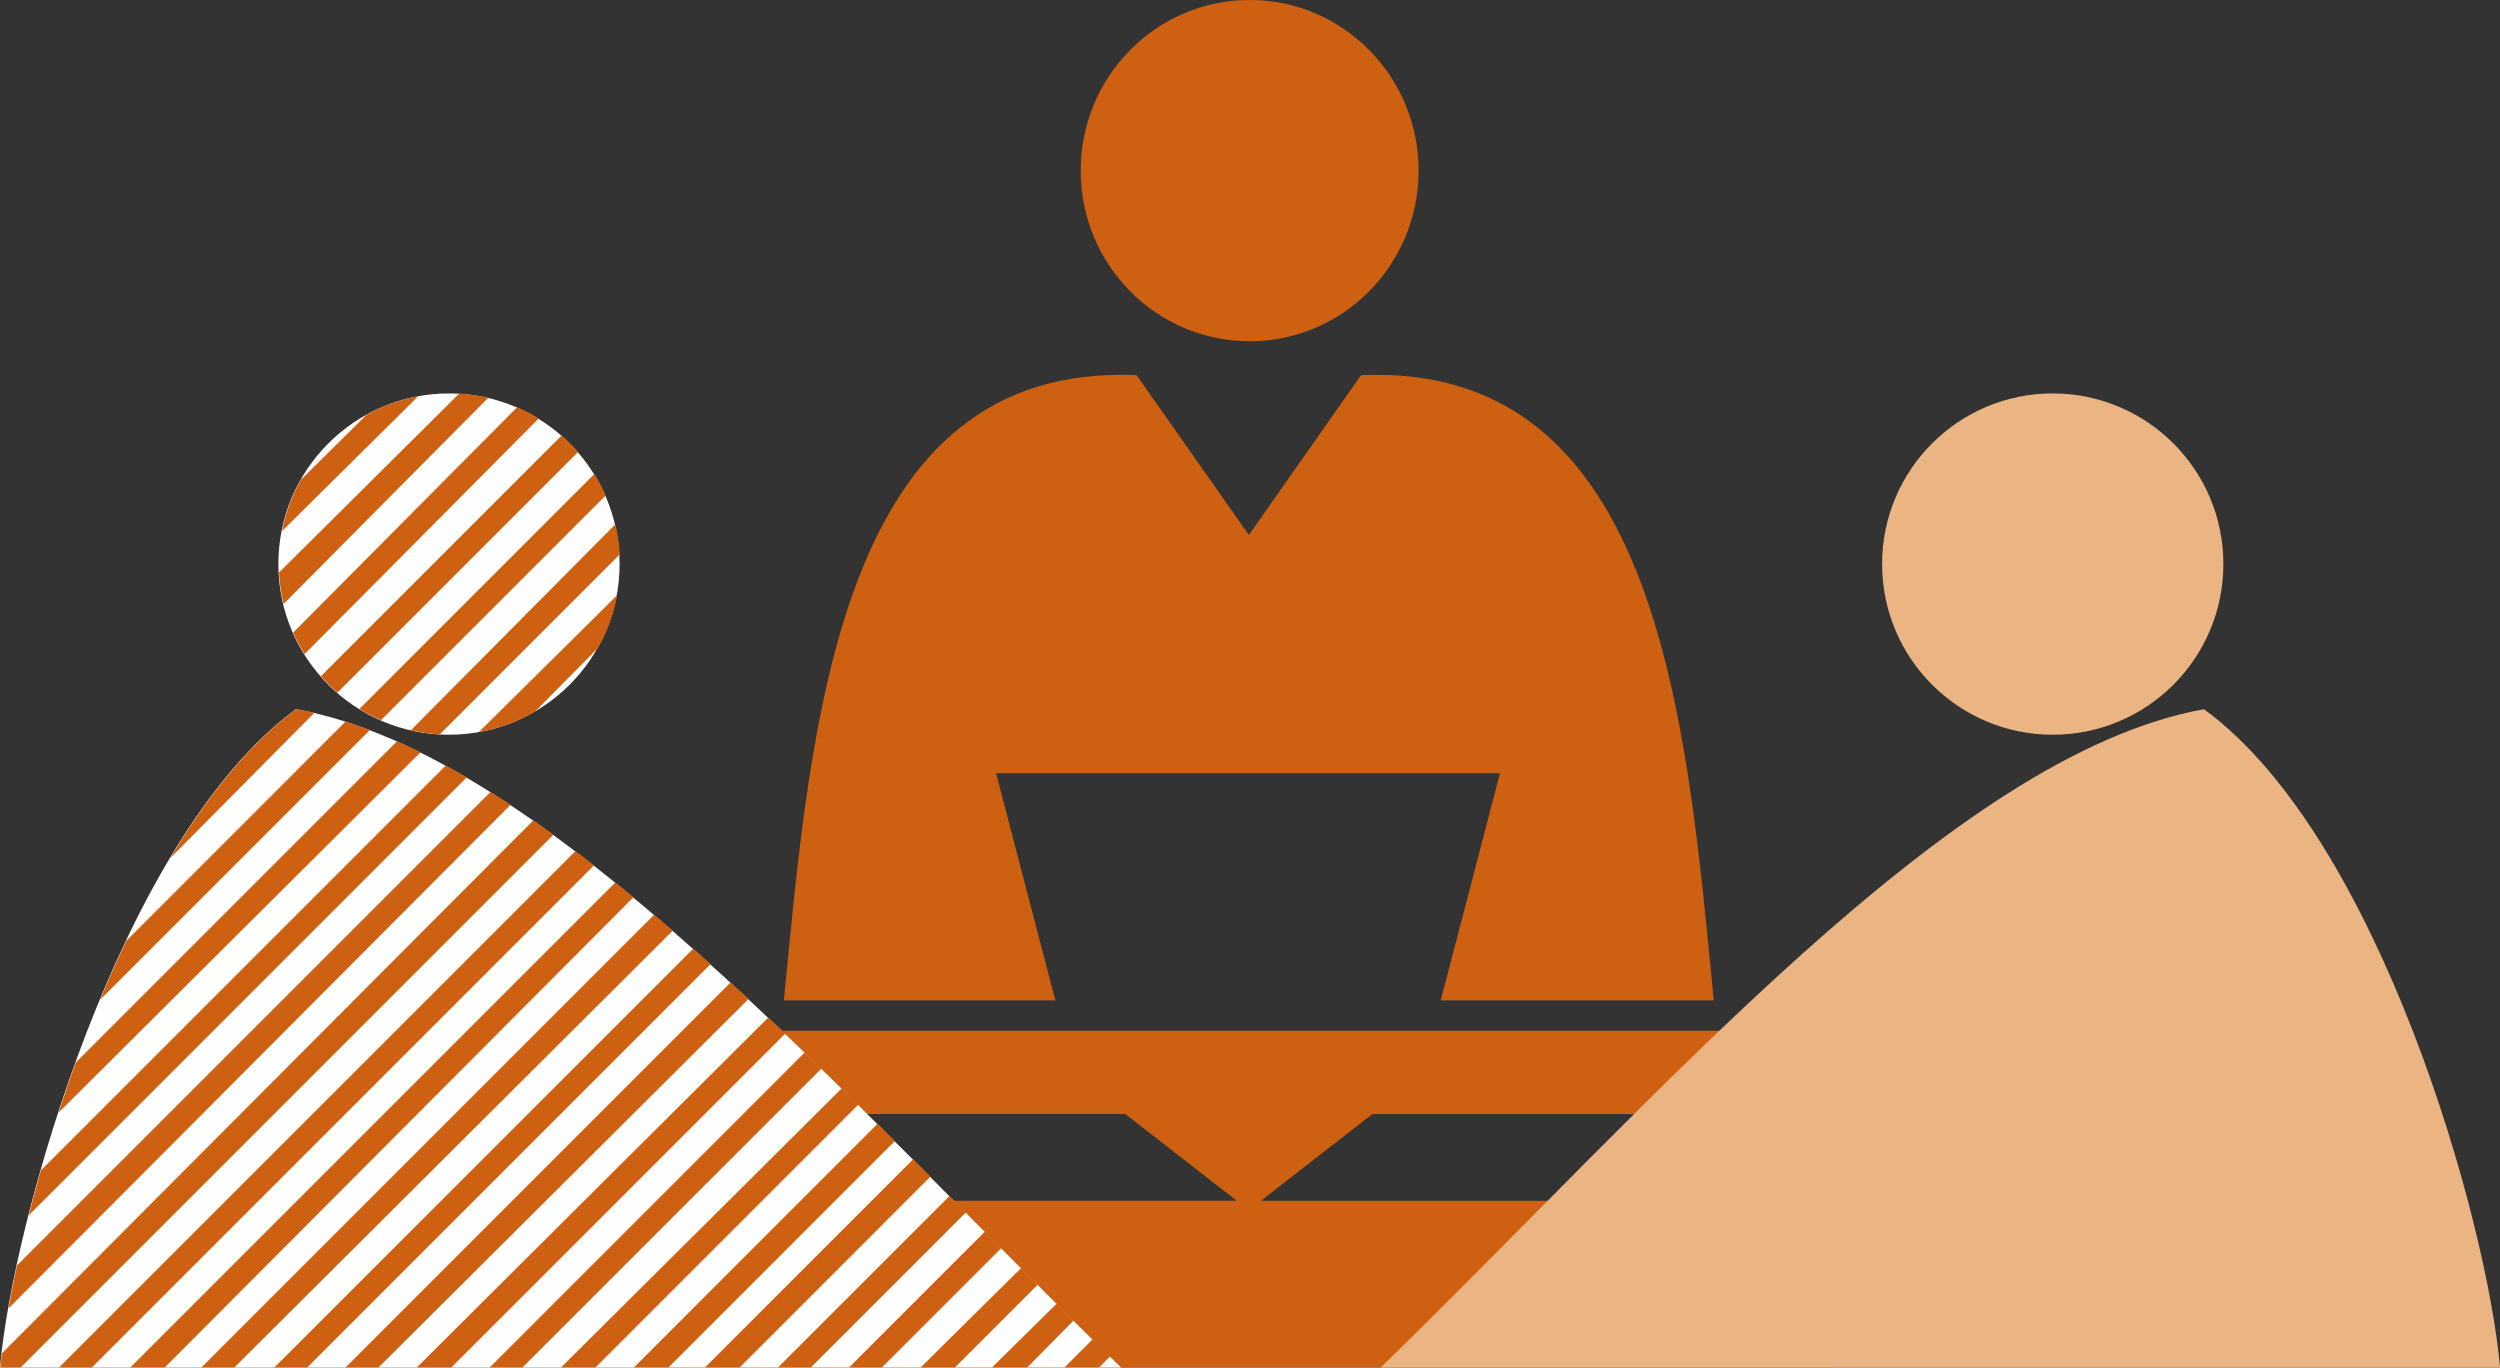
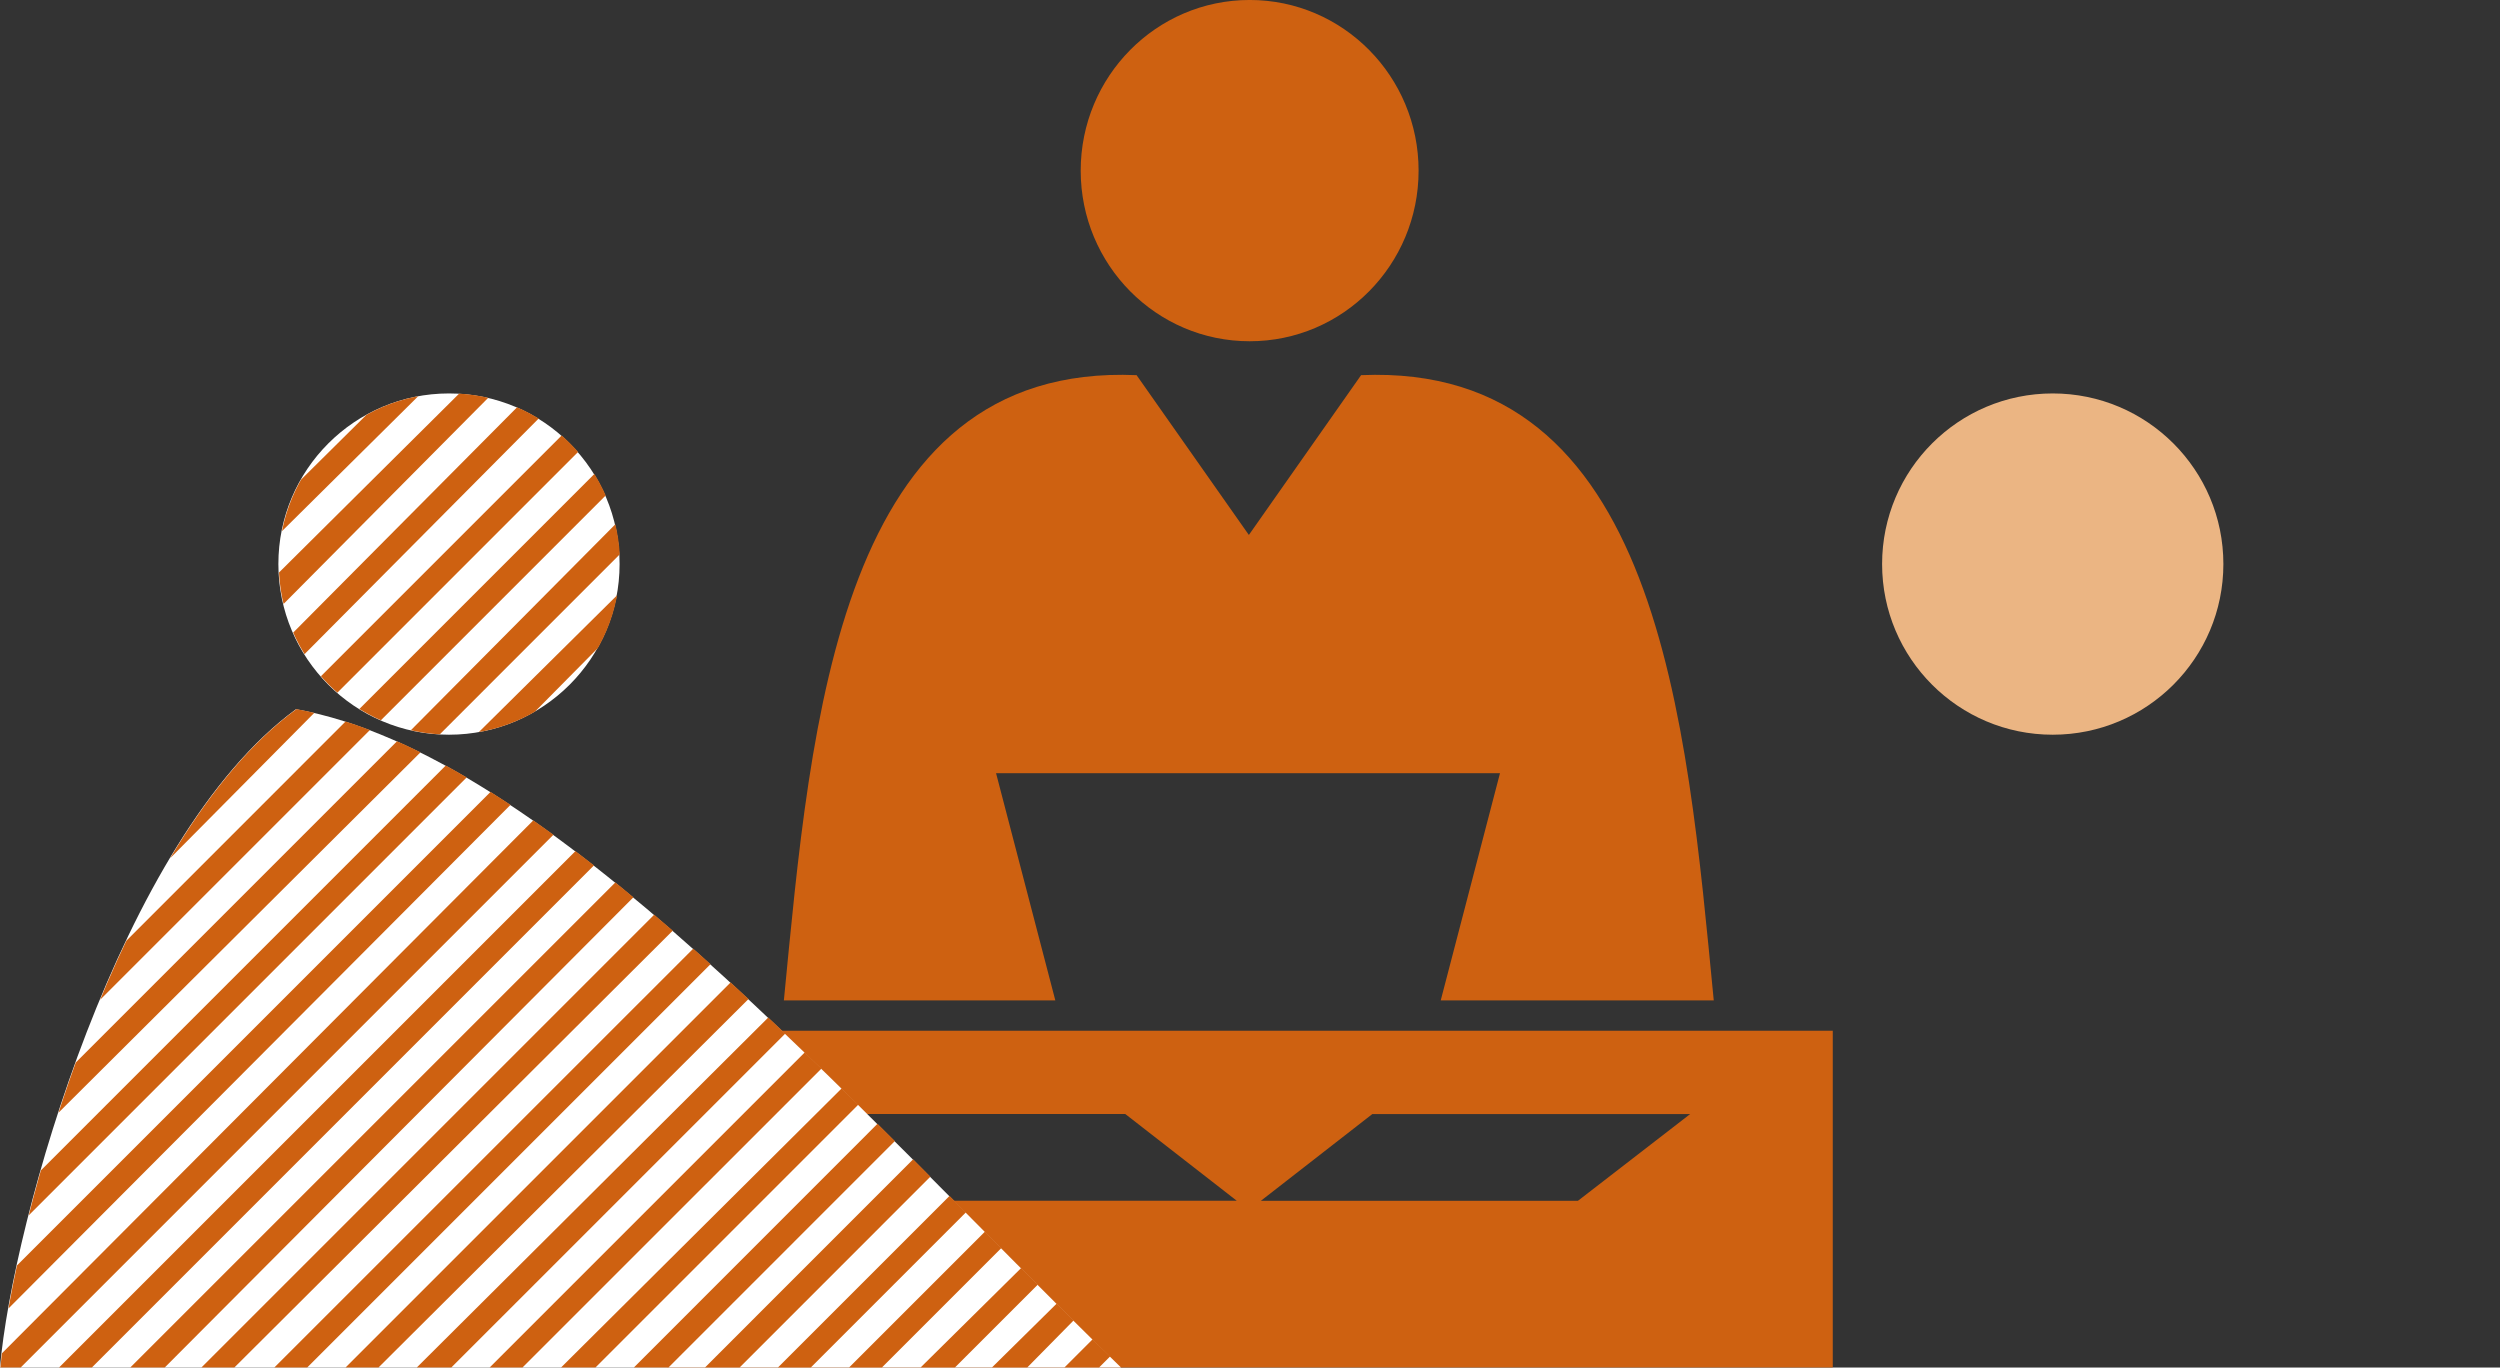
<svg xmlns="http://www.w3.org/2000/svg" version="1.1" width="200" height="109.4" id="svg37465">
  <rect width="100%" height="100%" fill="#333333" stroke="none" />
  <defs id="defs37467">
    <clipPath id="clipPath31836">
      <path d="m 201.737,39.685 c 0,1.614 1.308,2.922 2.922,2.922 1.614,0 2.922,-1.308 2.922,-2.922 0,-1.614 -1.308,-2.923 -2.922,-2.923 -1.614,0 -2.922,1.309 -2.922,2.923" id="path31838" />
    </clipPath>
    <clipPath id="clipPath31876">
      <path d="M 202.039,37.199 C 199.026,35 197.182,28.405 196.969,25.924 l 19.2,0 c -4.738,4.61 -9.812,10.495 -14.13,11.275" id="path31878" />
    </clipPath>
    <clipPath id="clipPath31876-4">
      <path d="M 202.039,37.199 C 199.026,35 197.182,28.405 196.969,25.924 l 19.2,0 c -4.738,4.61 -9.812,10.495 -14.13,11.275" id="path31878-0" />
    </clipPath>
    <clipPath id="clipPath31836-9">
-       <path d="m 201.737,39.685 c 0,1.614 1.308,2.922 2.922,2.922 1.614,0 2.922,-1.308 2.922,-2.922 0,-1.614 -1.308,-2.923 -2.922,-2.923 -1.614,0 -2.922,1.309 -2.922,2.923" id="path31838-4" />
-     </clipPath>
+       </clipPath>
    <clipPath id="clipPath38961">
      <path d="m 236.626,73.162 c -3.014,-2.199 -4.857,-8.794 -5.071,-11.275 l 19.2,0 c -4.737,4.61 -9.812,10.495 -14.129,11.275" id="path38963" />
    </clipPath>
    <clipPath id="clipPath38969">
      <path d="m 0,0 1330.583,0 0,667.276 L 0,667.276 0,0 z" id="path38971" />
    </clipPath>
    <clipPath id="clipPath38977">
      <path d="m 0.015,667.29 1330.59,0 0,-667.29 -1330.59,0 0,667.29 z" id="path38979" />
    </clipPath>
    <clipPath id="clipPath38905">
      <path d="m 236.323,75.648 c 0,1.614 1.308,2.922 2.923,2.922 1.613,0 2.922,-1.308 2.922,-2.922 0,-1.614 -1.309,-2.923 -2.922,-2.923 -1.615,0 -2.923,1.309 -2.923,2.923" id="path38907" />
    </clipPath>
    <clipPath id="clipPath38913">
      <path d="m 0,0 1330.583,0 0,667.276 L 0,667.276 0,0 z" id="path38915" />
    </clipPath>
    <clipPath id="clipPath38921">
      <path d="m 0.015,667.29 1330.59,0 0,-667.29 -1330.59,0 0,667.29 z" id="path38923" />
    </clipPath>
    <clipPath id="clipPath38961-8">
      <path d="m 236.626,73.162 c -3.014,-2.199 -4.857,-8.794 -5.071,-11.275 l 19.2,0 c -4.737,4.61 -9.812,10.495 -14.129,11.275" id="path38963-8" />
    </clipPath>
    <clipPath id="clipPath38969-2">
      <path d="m 0,0 1330.583,0 0,667.276 L 0,667.276 0,0 z" id="path38971-4" />
    </clipPath>
    <clipPath id="clipPath38977-5">
      <path d="m 0.015,667.29 1330.59,0 0,-667.29 -1330.59,0 0,667.29 z" id="path38979-5" />
    </clipPath>
    <clipPath id="clipPath54852">
      <path d="M 202.039,37.199 C 199.026,35 197.182,28.405 196.969,25.924 l 19.2,0 c -4.738,4.61 -9.812,10.495 -14.13,11.275" id="path54854" />
    </clipPath>
    <clipPath id="clipPath54812">
      <path d="m 201.737,39.685 c 0,1.614 1.308,2.922 2.922,2.922 1.614,0 2.922,-1.308 2.922,-2.922 0,-1.614 -1.308,-2.923 -2.922,-2.923 -1.614,0 -2.922,1.309 -2.922,2.923" id="path54814" />
    </clipPath>
  </defs>
  <g transform="translate(-87.922,-930.286)" id="layer1">
    <path d="m 234.543,1012.744 -93.262,0 0,26.937 93.262,0 0,-26.937 z m -93.267,0 z m 20.229,13.606 -8.987,-6.945 25.423,0 8.921,6.941 -25.358,0 z m 52.645,0 -25.358,0 8.917,-6.941 25.428,0 -8.987,6.946" id="path54794" style="fill:#ce6111;fill-opacity:1;fill-rule:nonzero;stroke:none" />
    <g transform="matrix(4.671,0,0,-4.671,111.603,987.022)" id="g54796">
      <path d="m 0,0 c -3.013,-2.199 -4.857,-8.794 -5.07,-11.275 l 19.2,0 C 9.392,-6.665 4.318,-0.78 0,0" id="path54798" style="fill:#ffffff;fill-opacity:1;fill-rule:nonzero;stroke:none" />
    </g>
    <g transform="matrix(4.671,0,0,-4.671,264.24,987.022)" id="g54800">
-       <path d="m 0,0 c 3.013,-2.199 4.857,-8.794 5.07,-11.275 l -19.17,0 C -9.363,-6.665 -4.317,-0.78 0,0" id="path54802" style="fill:#ebb583;fill-opacity:1;fill-rule:nonzero;stroke:none" />
-     </g>
+       </g>
    <g transform="matrix(4.671,0,0,-4.671,110.192,975.41)" id="g54804">
      <path d="M 0,0 C 0,1.614 1.308,2.922 2.922,2.922 4.536,2.922 5.844,1.614 5.844,0 5.844,-1.614 4.536,-2.923 2.922,-2.923 1.308,-2.923 0,-1.614 0,0" id="path54806" style="fill:#ffffff;fill-opacity:1;fill-rule:nonzero;stroke:none" />
    </g>
    <g transform="matrix(4.671,0,0,-4.671,-832.086,1160.772)" id="g54808">
      <g clip-path="url(#clipPath54812)" id="g54810">
        <g transform="translate(201.097,39.817)" id="g54816">
          <g transform="translate(0.163,-1.068)" id="g54820">
            <g transform="translate(0.284,-0.947)" id="g54824">
              <g transform="translate(0.477,-0.753)" id="g54828">
                <g transform="translate(0.723,-0.507)" id="g54832">
                  <g transform="translate(0.839,-0.393)" id="g54836">
                    <g transform="translate(1.333,0.102)" id="g54840">
                      <path d="M -1.188,-0.25 -1.469,0.031 2.875,4.406 3.156,4.094 -1.188,-0.25 z m 1.344,0.094 -0.312,0.312 3.094,3.062 0.281,-0.281 -3.062,-3.094 z m -2.188,0.312 -0.281,0.281 4.875,4.875 0.281,-0.281 -4.875,-4.875 z m -0.719,0.5 -0.281,0.281 5.125,5.125 L 2.375,5.781 -2.75,0.656 z m -0.469,0.75 L -3.5,1.688 1.375,6.594 1.656,6.312 -3.219,1.406 z M -3.5,2.344 -3.812,2.656 0.5,6.938 0.781,6.656 -3.5,2.344 z m -0.188,1.094 -0.281,0.281 3.281,3.25 0.281,-0.281 -3.281,-3.25 z" id="path54842" style="font-size:medium;font-style:normal;font-variant:normal;font-weight:normal;font-stretch:normal;text-indent:0;text-align:start;text-decoration:none;line-height:normal;letter-spacing:normal;word-spacing:normal;text-transform:none;direction:ltr;block-progression:tb;writing-mode:lr-tb;text-anchor:start;baseline-shift:baseline;color:#000000;fill:#ce6111;fill-opacity:1;stroke:none;stroke-width:0.405;marker:none;visibility:visible;display:inline;overflow:visible;enable-background:accumulate;font-family:Sans;-inkscape-font-specification:Sans" />
                    </g>
                  </g>
                </g>
              </g>
            </g>
          </g>
        </g>
      </g>
    </g>
    <g transform="matrix(4.671,0,0,-4.671,238.49,975.41)" id="g54844">
      <path d="M 0,0 C 0,1.614 1.309,2.922 2.922,2.922 4.536,2.922 5.845,1.614 5.845,0 5.845,-1.614 4.536,-2.923 2.922,-2.923 1.309,-2.923 0,-1.614 0,0" id="path54846" style="fill:#ebb583;fill-opacity:1;fill-rule:nonzero;stroke:none" />
    </g>
    <g transform="matrix(4.671,0,0,-4.671,-832.086,1160.772)" clip-path="url(#clipPath54852)" id="g54850">
      <g transform="translate(214.875,25.315)" id="g54856" />
      <g transform="translate(214.875,25.315)" id="g54860" />
      <g transform="translate(198.988,34.039)" id="g54864" />
      <g transform="translate(198.988,34.039)" id="g54868" />
      <g transform="translate(198.012,31.833)" id="g54872" />
      <g transform="translate(198.012,31.833)" id="g54876" />
      <g transform="translate(197.234,29.824)" id="g54880" />
      <g transform="translate(197.234,29.824)" id="g54884" />
      <g transform="translate(196.746,28.105)" id="g54888" />
      <g transform="translate(196.746,28.105)" id="g54892" />
      <g transform="translate(196.312,26.441)" id="g54896" />
      <g transform="translate(196.312,26.441)" id="g54900" />
      <g transform="translate(196.403,25.302)" id="g54904" />
      <g transform="translate(196.403,25.302)" id="g54908" />
      <g transform="translate(197.651,25.319)" id="g54912" />
      <g transform="translate(197.651,25.319)" id="g54916" />
      <g transform="translate(198.845,25.283)" id="g54920" />
      <g transform="translate(198.845,25.283)" id="g54924" />
      <g transform="translate(200.112,25.318)" id="g54928" />
      <g transform="translate(200.112,25.318)" id="g54932" />
      <g transform="translate(201.342,25.318)" id="g54936" />
      <g transform="translate(201.342,25.318)" id="g54940" />
      <g transform="translate(202.572,25.318)" id="g54944" />
      <g transform="translate(202.572,25.318)" id="g54948" />
      <g transform="translate(203.803,25.318)" id="g54952" />
      <g transform="translate(203.803,25.318)" id="g54956" />
      <g transform="translate(205.015,25.3)" id="g54960" />
      <g transform="translate(205.015,25.3)" id="g54964" />
      <g transform="translate(206.263,25.317)" id="g54968" />
      <g transform="translate(206.263,25.317)" id="g54972" />
      <g transform="translate(207.494,25.317)" id="g54976" />
      <g transform="translate(207.494,25.317)" id="g54980" />
      <g transform="translate(208.724,25.317)" id="g54984" />
      <g transform="translate(208.724,25.317)" id="g54988" />
      <g transform="translate(209.936,25.298)" id="g54992" />
      <g transform="translate(209.936,25.298)" id="g54996" />
      <g transform="translate(211.166,25.298)" id="g55000" />
      <g transform="translate(211.166,25.298)" id="g55004" />
      <g transform="translate(212.396,25.297)" id="g55008" />
      <g transform="translate(212.396,25.297)" id="g55012" />
      <g transform="translate(213.646,25.315)" id="g55016" />
      <g transform="translate(213.646,25.315)" id="g55020">
        <path d="m -14.656,-0.188 -0.281,0.312 9.344,9.344 0.281,-0.281 -9.344,-9.375 z m -2.438,0.031 L -17.375,0.125 -6.969,10.562 -6.688,10.25 -17.094,-0.156 z m 8.594,0 L -8.781,0.125 -2.344,6.562 -2.062,6.281 -8.5,-0.156 z m 1.25,0 -0.281,0.312 5.844,5.812 L -1.406,5.688 -7.25,-0.156 z m 1.25,0 -0.281,0.312 L -1.188,5.25 -0.875,4.969 -6,-0.156 z m 1.219,0 L -5.062,0.156 -0.469,4.75 -0.188,4.438 -4.781,-0.156 z m 1.219,0 L -3.844,0.125 0.188,4.156 0.469,3.875 -3.562,-0.156 z m 1.219,0 L -2.625,0.125 0.781,3.531 1.062,3.25 -2.344,-0.156 z m 1.25,0 L -1.406,0.125 1.406,2.906 1.688,2.625 -1.094,-0.156 z m 1.25,0 -0.312,0.312 L 2,2.281 2.281,2 0.156,-0.156 z m 1.219,0 L 1.094,0.156 2.5,1.562 2.812,1.281 1.375,-0.156 z M -15.844,-0.125 -16.125,0.156 -6.281,10 -6,9.719 -15.844,-0.125 z m 2.438,0 -0.281,0.281 8.75,8.75 0.312,-0.281 -8.781,-8.75 z m 1.25,0 L -12.438,0.156 -4.281,8.312 -4,8.031 -12.156,-0.125 z m 1.219,0 -0.281,0.281 L -3.562,7.812 -3.25,7.531 -10.938,-0.125 z m 1.25,0 L -10,0.156 -2.938,7.188 -2.656,6.906 -9.688,-0.125 z m -7.5,1.094 -0.281,0.312 9.781,9.781 0.281,-0.281 -9.781,-9.812 z m 0.438,1.688 -0.281,0.281 8.562,8.562 0.281,-0.281 -8.562,-8.562 z m 0.469,1.719 -0.281,0.281 7.188,7.188 0.281,-0.312 -7.188,-7.156 z m 0.781,2 -0.281,0.281 L -10.188,12.25 -9.906,11.969 -15.5,6.375 z m 1,2.219 -0.312,0.281 3.656,3.656 L -10.875,12.25 -14.5,8.594 z" id="path55022" style="font-size:medium;font-style:normal;font-variant:normal;font-weight:normal;font-stretch:normal;text-indent:0;text-align:start;text-decoration:none;line-height:normal;letter-spacing:normal;word-spacing:normal;text-transform:none;direction:ltr;block-progression:tb;writing-mode:lr-tb;text-anchor:start;baseline-shift:baseline;color:#000000;fill:#ce6111;fill-opacity:1;stroke:none;stroke-width:0.405;marker:none;visibility:visible;display:inline;overflow:visible;enable-background:accumulate;font-family:Sans;-inkscape-font-specification:Sans" />
      </g>
    </g>
    <g transform="matrix(4.671,0,0,-4.671,187.896,957.586)" id="g55024">
      <path d="M 0,0 C 1.598,0 2.893,1.308 2.893,2.922 2.893,4.536 1.598,5.845 0,5.845 -1.598,5.845 -2.894,4.536 -2.894,2.922 -2.894,1.308 -1.598,0 0,0" id="path55026" style="fill:#ce6111;fill-opacity:1;fill-rule:nonzero;stroke:none" />
    </g>
    <g transform="matrix(4.671,0,0,-4.671,167.606,992.141)" id="g55028">
      <path d="m 0,0 8.631,0 -1.015,-3.891 4.676,0 C 11.826,0.907 11.359,7.037 6.252,6.817 L 4.33,4.08 2.407,6.817 C -2.7,7.037 -3.167,0.907 -3.634,-3.891 l 4.649,0 L 0,0" id="path55030" style="fill:#ce6111;fill-opacity:1;fill-rule:nonzero;stroke:none" />
    </g>
  </g>
</svg>